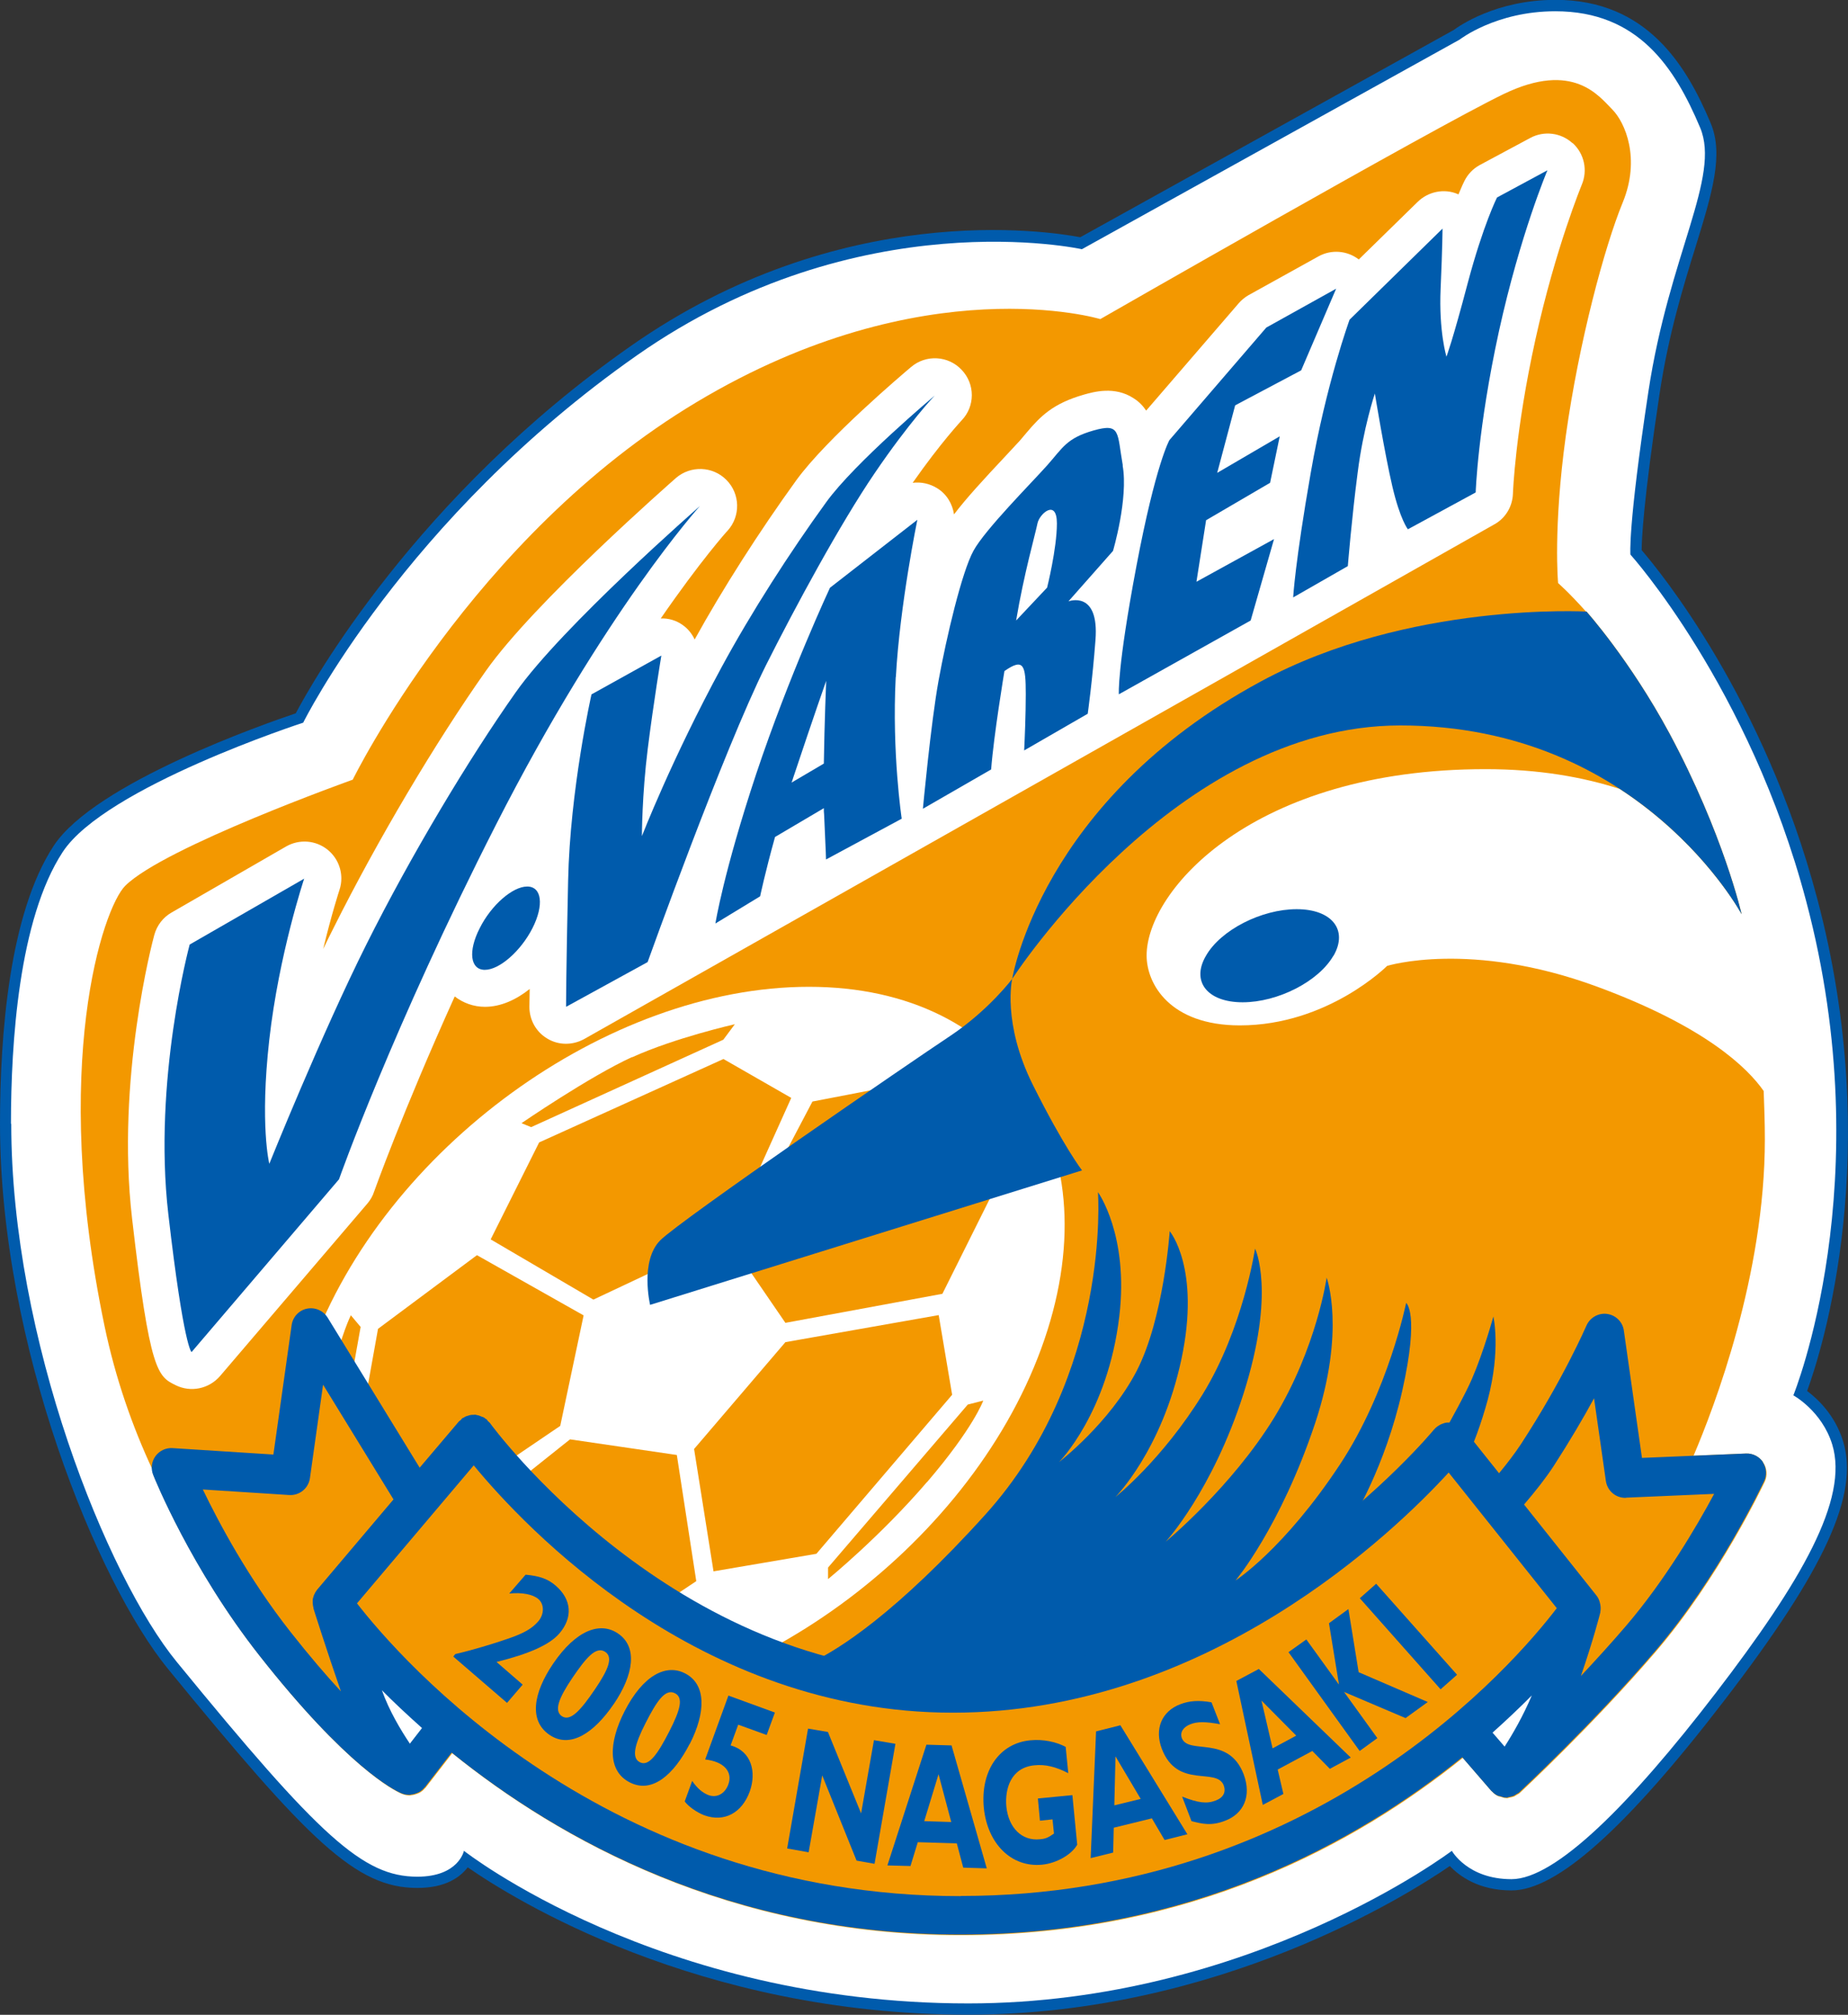
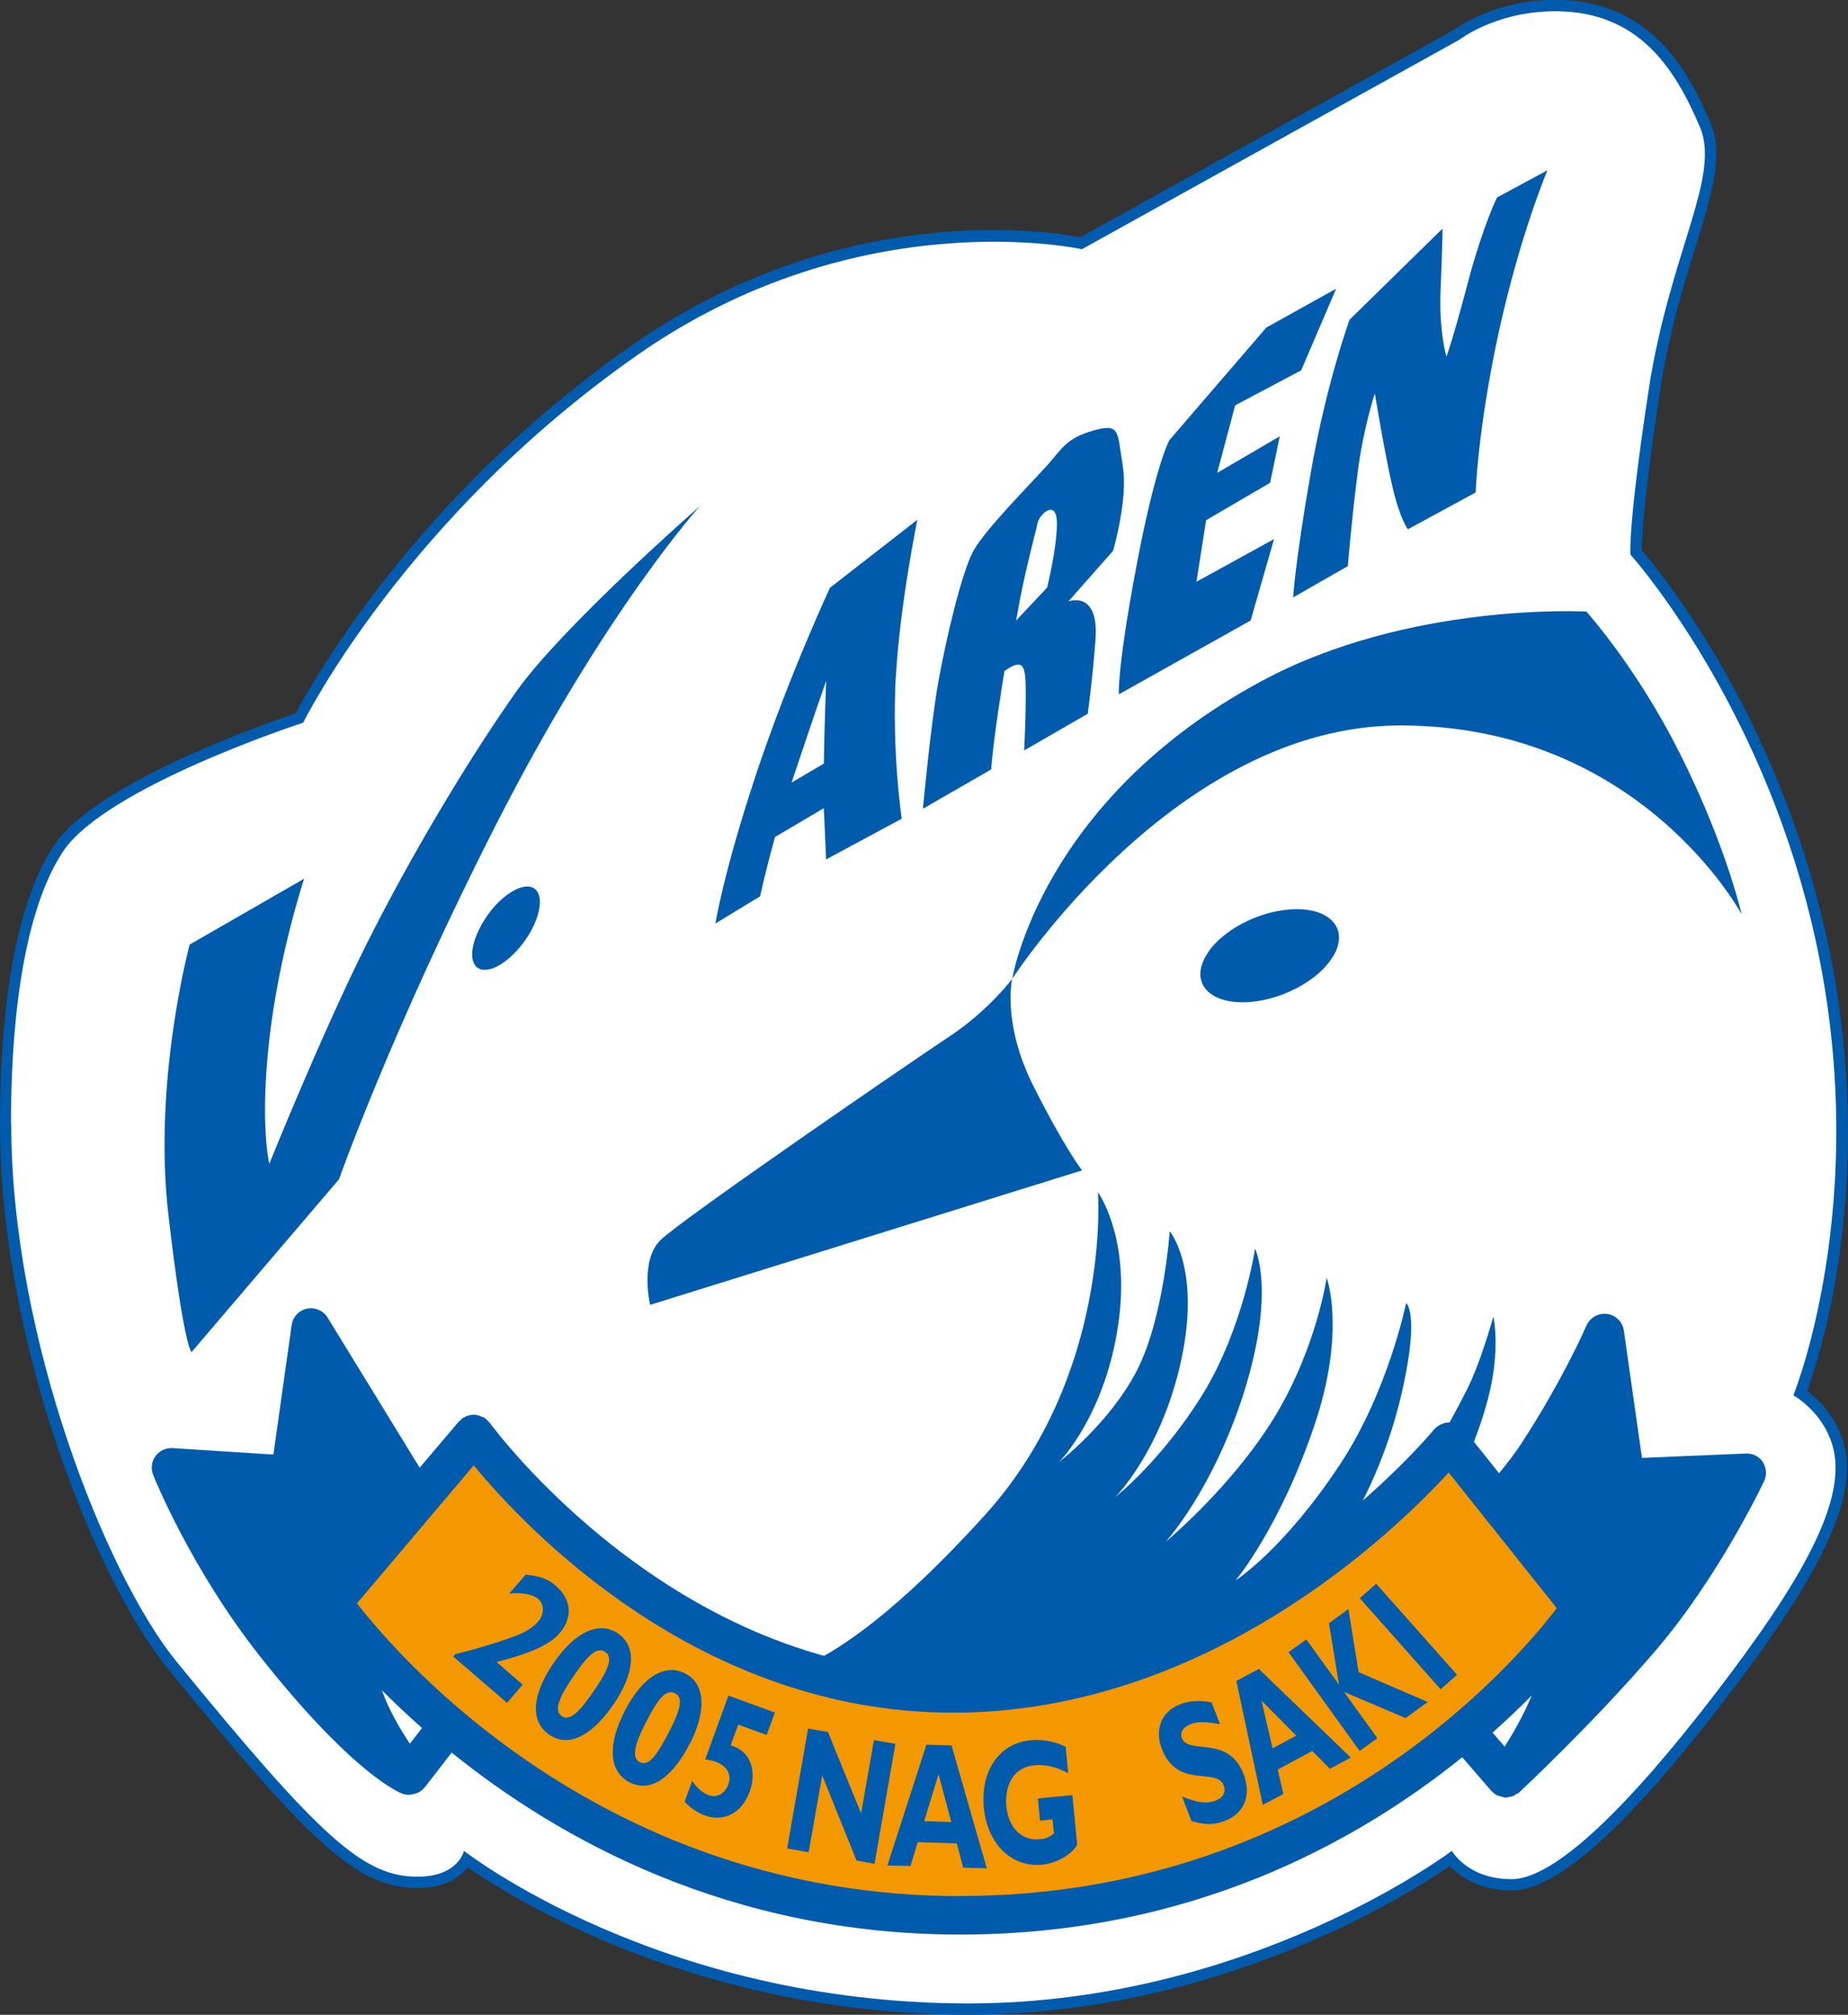
<svg xmlns="http://www.w3.org/2000/svg" id="_レイヤー_2" viewBox="0 0 126.47 137.84">
  <rect x="0" y="0" width="126.47" height="137.84" fill="#333333" stroke="none" />
  <defs>
    <style>.cls-1{fill:#005bac;}.cls-2{fill:#fff;}.cls-3{fill:#f39800;}</style>
  </defs>
  <g id="_マーク等">
    <path class="cls-1" d="m123.67,95.17c1.05-2.88,5.31-16.31.69-33.71-3.62-13.67-10.75-22.36-12.01-23.82,0-.69.1-3.25,1.23-10.74.61-4.04,1.63-7.35,2.46-10.02,1.13-3.66,1.94-6.3,1.03-8.46-1.65-3.92-4.35-8.43-10.62-8.43-4.08,0-6.62,1.81-6.96,2.06l-25.56,14.18c-2.26-.43-16.43-2.6-30.76,7.44-14.7,10.28-21.87,23.12-22.93,25.13-2.05.69-13.75,4.76-16.57,9.07-3.03,4.62-3.67,12.89-3.67,19.01,0,15.17,6.68,31.41,11.5,37.3,9.65,11.79,12.86,14.98,17.06,14.98,1.96,0,2.94-.75,3.45-1.41,3.08,2.14,15.76,10.08,34.26,10.08,17.1,0,30.07-8.19,32.95-10.17.66.69,1.97,1.67,4.23,1.67,3.09,0,7.86-4.27,14.59-13.04,6.87-8.94,9.21-14.07,8.09-17.7-.55-1.79-1.75-2.9-2.46-3.43Z" />
    <path class="cls-2" d="m.77,76.89c0,14.69,6.55,30.98,11.33,36.81,9.8,11.98,12.75,14.69,16.46,14.69,2.83,0,3.19-1.77,3.19-1.77,0,0,13.28,10.44,34.51,10.44,19.3,0,33.1-10.44,33.1-10.44,0,0,1.07,1.94,4.08,1.94s8.14-5.13,13.98-12.74c5.84-7.61,9.12-13.26,7.97-17-.71-2.3-2.66-3.36-2.66-3.36,0,0,5.98-14.59.88-33.8-3.89-14.69-12.03-23.72-12.03-23.72,0,0-.19-1.77,1.23-11.15,1.42-9.38,4.96-14.69,3.54-18.06-1.74-4.13-4.25-7.96-9.91-7.96-4.07,0-6.55,1.94-6.55,1.94l-25.85,14.34s-15.24-3.39-30.45,7.26c-15.93,11.15-22.84,25.13-22.84,25.13,0,0-13.55,4.4-16.46,8.85-3.01,4.6-3.54,13.09-3.54,18.58Z" />
-     <path class="cls-3" d="m120.66,100.04c-.26-.39-.7-.62-1.17-.6l-3.59.15c1.42-3.33,4.88-12.36,4.88-21.65,0-1.12-.04-2.22-.08-3.3-1.08-1.55-3.95-4.4-11.43-7.15-8.66-3.18-14.34-1.41-14.34-1.41,0,0-4.06,4.07-10.08,4.07-4.78,0-6.38-2.83-6.38-4.78,0-4.43,7.26-12.75,23.19-12.75,3.68,0,6.69.55,9.18,1.35,0,0,0,0,0,0,5.75,3.75,8.35,8.57,8.35,8.57,0,0-1.24-5.48-4.95-12.39-2.71-5.02-5.67-8.32-5.67-8.32,0,0-.03,0-.04,0h0c-1.15-1.29-1.9-1.94-1.9-1.94,0,0-.35-3.72.53-10.09.89-6.38,2.65-12.93,3.89-15.94,1.24-3.01.17-5.48-.71-6.37-.89-.88-2.65-3.36-7.43-1.06-4.77,2.3-27.61,15.4-27.61,15.4,0,0-12.03-3.65-27.61,5.67-15.41,9.2-23.55,25.84-23.55,25.84,0,0-12.91,4.61-15.57,7.26-1.52,1.51-5.14,12.22-1.42,30.1.76,3.64,1.92,6.91,3.28,9.83,0,.14.03.27.09.41.1.26,2.6,6.43,7.27,12.36,5.99,7.61,9.19,9.2,9.71,9.42,0,0,0,0,0,0,.02,0,.04.02.05.02.16.06.32.09.49.09.01,0,.03,0,.04,0,.03,0,.06-.02.09-.02.14-.01.27-.05.4-.1.05-.02.09-.04.14-.06.14-.08.27-.18.37-.31,0-.01.02-.01.03-.02l1.84-2.38c7.36,5.94,19.02,12.45,34.8,12.45s27.14-6.32,34.36-12.13l1.98,2.29s.04.03.06.05c.11.12.24.22.38.28.06.03.13.03.19.05.1.03.19.07.3.08.02,0,.04,0,.06,0,.02,0,.03.01.05.01.06,0,.11-.03.17-.04.11-.02.22-.04.32-.08.07-.03.13-.08.2-.12.06-.04.13-.06.18-.11.05-.05,5.07-4.72,9.31-9.67,4.32-5.03,7.33-11.36,7.46-11.63.2-.42.16-.92-.1-1.31Z" />
    <path class="cls-2" d="m55.36,67.51c-13.81,0-29.06,11.09-34.07,24.77-5.02,13.68,2.1,24.77,15.89,24.77s29.05-11.09,34.07-24.77c5.02-13.68-2.09-24.77-15.89-24.77Zm-12.1,4.82c2.92-1.33,7.03-2.26,7.03-2.26l-.79,1.06-13.15,5.98-.66-.27s4.65-3.19,7.56-4.52Zm-6.37,5.83l12.62-5.71,4.64,2.66-4.24,9.42-9.3,4.38-7.03-4.12,3.32-6.64Zm-13.54,20.05l-.93-1.06s-.13-1.06.4-3.45c.53-2.39,1.19-3.72,1.19-3.72l.67.8-1.33,7.43Zm4.91,3.46l-3.32-5.58.93-5.18,6.77-5.04,7.3,4.12-1.6,7.56-4.51,3.06-5.58,1.07Zm15.8,8.89l-8.89-9.03,3.84-3.06,7.31,1.07,1.33,8.63-3.58,2.39Zm4.77-3.06l-1.33-8.37,6.25-7.31,10.49-1.85.92,5.45-9.29,10.88-7.04,1.2Zm14.61-6.11c-3.19,3.72-6.77,6.64-6.77,6.64v-.79l9.56-11.15,1.06-.27s-.66,1.86-3.85,5.58Zm1.07-12.88l-10.76,1.99-3.46-5.05,5.31-10.09,8.24-1.59,4.37,7.29-3.71,7.44Z" />
    <path class="cls-2" d="m107.61,9.79c-.79-.72-1.95-.86-2.89-.35l-3.45,1.85c-.46.25-.82.63-1.05,1.09-.04.07-.19.39-.41.92-.01,0-.02-.01-.04-.02-.94-.41-2.05-.17-2.77.55l-4.01,3.92c-.79-.61-1.88-.7-2.76-.21l-4.78,2.65c-.26.15-.49.34-.68.56l-6.33,7.34c-.21-.31-.48-.61-.87-.85-1.29-.84-2.72-.43-3.4-.24-2.12.61-2.96,1.47-3.94,2.63l-.43.51-1.06,1.14c-1.37,1.46-2.6,2.79-3.45,3.91-.11-.73-.51-1.4-1.17-1.8-.51-.31-1.09-.43-1.66-.36,1.94-2.77,3.33-4.24,3.35-4.27.93-.96.93-2.49,0-3.46-.91-.97-2.43-1.06-3.45-.2-.58.49-5.78,4.89-7.86,7.75-2.56,3.54-5.06,7.46-6.96,10.9-.18-.39-.46-.74-.82-.99-.44-.32-.97-.47-1.5-.45,2.74-3.97,4.54-5.98,4.58-6.01.89-.99.86-2.51-.08-3.46-.93-.95-2.45-1.01-3.46-.14-.39.35-9.69,8.49-13.01,13.2-3.44,4.87-7.43,11.6-10.42,17.58-.23.46-.48.95-.71,1.44.57-2.38,1.1-4,1.11-4.03.09-.27.13-.53.13-.79,0-.75-.33-1.47-.93-1.96-.81-.66-1.94-.75-2.85-.23l-7.84,4.52c-.58.33-1,.88-1.18,1.53-.11.39-2.63,9.88-1.52,19.41,1.21,10.51,1.76,10.79,2.97,11.39,1.04.52,2.29.26,3.05-.62l10.09-11.81c.2-.24.36-.51.45-.8.03-.07,1.9-5.35,5.52-13.36.58.45,1.3.71,2.07.71,1.09,0,2.14-.49,3.06-1.22l-.02,1.22c0,.89.45,1.71,1.22,2.17.77.47,1.73.47,2.52.04l62.25-35.19c.8-.42,1.29-1.24,1.32-2.13,0-.04.15-4.26,1.54-10.55,1.39-6.3,3.16-10.54,3.17-10.58.42-.99.17-2.13-.62-2.85Z" />
    <path class="cls-1" d="m20.82,60.11l-7.84,4.51s-2.52,9.3-1.46,18.45c1.06,9.16,1.59,9.43,1.59,9.43l10.09-11.82s3.64-10.32,10.76-24.29c7.44-14.6,13.94-21.77,13.94-21.77,0,0-9.43,8.23-12.61,12.75-3.19,4.52-7.17,11.15-10.22,17.25-3.06,6.11-6.64,15-6.64,15,0,0-.66-2.65,0-8.5.66-5.84,2.39-11.02,2.39-11.02Z" />
    <path class="cls-1" d="m36.44,63.5c.8-1.58.64-2.85-.36-2.85s-2.46,1.27-3.25,2.85c-.81,1.58-.65,2.85.35,2.85s2.46-1.28,3.26-2.85Z" />
-     <path class="cls-1" d="m40.48,47.5s-1.47,6.51-1.6,12.75c-.14,6.24-.14,8.63-.14,8.63l5.58-3.06s5.18-14.46,8.1-20.31c2-3.98,5.07-9.66,7.44-13.14,2.37-3.49,4.11-5.31,4.11-5.31,0,0-5.49,4.61-7.43,7.3-2.46,3.39-5.15,7.57-7.16,11.29-3.41,6.29-5.45,11.55-5.45,11.55,0,0,0-2.79.4-5.98.4-3.19.93-6.37.93-6.37l-4.77,2.65Z" />
    <path class="cls-1" d="m61.31,46.31c.27-4.92,1.47-10.75,1.47-10.75l-5.98,4.65s-2.79,5.97-5.05,12.74c-2.25,6.78-2.79,10.23-2.79,10.23l3.06-1.86s.35-1.66,1.02-4.06l3.34-1.97c0,.16,0,.31.02.45.13,2.79.13,3.06.13,3.06l5.18-2.79s-.68-4.51-.41-9.69Zm-7.03,6.91c1.46-4.38,2.26-6.64,2.26-6.64,0,0-.12,2.92-.16,5.66l-2.21,1.3c.04-.1.08-.21.11-.32Z" />
    <path class="cls-1" d="m76.84,31.84c-.4-2.26-.13-2.92-2-2.39-1.86.53-2.11,1.19-3.18,2.39-1.06,1.19-4.24,4.38-5.04,5.84-.8,1.46-1.85,5.92-2.39,8.89-.53,2.93-1.07,8.76-1.07,8.76l4.67-2.69c.18-2.36.91-6.73.91-6.73,1.33-.93,1.46-.4,1.46,1.59,0,1.41-.07,3.02-.11,3.84l4.35-2.51s.32-2.26.53-5.04c.27-3.45-1.85-2.65-1.85-2.65l3.05-3.45s1.06-3.58.66-5.84Zm-5.18,8.36l-2.12,2.25c.53-3.18,1.33-5.97,1.46-6.64.13-.66,1.33-1.72,1.33,0s-.67,4.39-.67,4.39Z" />
    <path class="cls-1" d="m89.05,25.33l2.39-5.58-4.78,2.66-6.63,7.7s-.93,1.6-2.26,8.63c-1.33,7.04-1.2,8.76-1.2,8.76l9.02-5.05,1.6-5.57-5.31,2.92.66-4.21,4.38-2.56.66-3.18-4.28,2.5,1.23-4.62,4.51-2.39Z" />
    <path class="cls-1" d="m88.52,40.86l3.72-2.13s.27-3.32.67-6.37c.38-3.06,1.18-5.44,1.18-5.44,0,0,.67,4.11,1.2,6.37.53,2.26,1.06,2.92,1.06,2.92l4.64-2.52s.14-4.38,1.59-11.02c1.46-6.64,3.32-11.02,3.32-11.02l-3.45,1.86s-.94,1.86-2,5.84c-1.05,3.99-1.46,5.05-1.46,5.05,0,0-.53-1.72-.4-4.65.13-2.92.13-4.11.13-4.11l-6.36,6.23s-1.6,4.38-2.66,10.49c-1.07,6.11-1.2,8.5-1.2,8.5Z" />
    <path class="cls-1" d="m91.25,65.39c-1.02,1.76-3.8,3.18-6.21,3.18s-3.54-1.42-2.51-3.18c1.01-1.77,3.8-3.19,6.21-3.19s3.54,1.42,2.52,3.19Z" />
    <path class="cls-1" d="m69.27,66.97s-.7,3.02,1.42,7.26c2.12,4.24,3.36,5.84,3.36,5.84l-29.56,9.2s-.71-3.01.7-4.42c1.42-1.41,17.17-12.21,19.84-13.98,2.65-1.77,4.24-3.9,4.24-3.9Z" />
    <path class="cls-1" d="m69.27,66.97s11.16-17.34,26.56-17.34c16.46,0,23.36,12.92,23.36,12.92,0,0-1.24-5.48-4.95-12.39-2.71-5.02-5.67-8.32-5.67-8.32,0,0-12.18-.69-22.3,4.79-15.06,8.14-17,20.35-17,20.35Z" />
    <path class="cls-1" d="m99.14,100.74l.44.56c.19-.3,1.3-2.12,2.23-5.52.92-3.45.39-5.71.39-5.71,0,0-.66,2.4-1.46,4.25-.8,1.87-3.85,7.04-3.85,7.04l-4.37,2.65s2.26-3.58,3.45-8.89c1.19-5.32.26-5.98.26-5.98,0,0-1.22,6.03-4.51,11.02-3.85,5.84-7.16,7.96-7.16,7.96,0,0,3.06-3.63,5.44-10.75,2.12-6.37.79-9.96.79-9.96,0,0-.67,4.78-3.58,9.56-2.93,4.78-7.43,8.5-7.43,8.5,0,0,3.18-3.46,5.31-10.09,2.25-7.04.8-9.96.8-9.96,0,0-.8,5.44-3.58,9.96-2.79,4.52-5.98,7.04-5.98,7.04,0,0,3.19-3.19,4.52-9.43,1.33-6.24-.8-8.76-.8-8.76,0,0-.4,5.96-2.26,9.56-1.86,3.58-5.31,6.23-5.31,6.23,0,0,3.33-3.34,4.12-9.96.66-5.57-1.46-8.5-1.46-8.5,0,0,.93,12.48-7.7,22.05-6.14,6.8-10.06,9.23-11.81,10.07-.49.24-1.85.92-2.65,1.33,3.69,1.31,7.78,2.15,12.25,2.15,17.45,0,30.23-12.39,33.93-16.43Z" />
    <path class="cls-1" d="m120.66,100.04c-.26-.39-.7-.62-1.17-.6l-7.12.3-1.24-8.71c-.08-.59-.55-1.06-1.15-1.14-.59-.08-1.17.25-1.41.8-.02.04-1.59,3.68-4.49,8.12-.41.62-.92,1.29-1.49,1.98l-2.37-2.97c-.12-.15-.27-.26-.43-.34-.02,0-.03-.02-.05-.03-.16-.07-.33-.11-.51-.12-.02,0-.03-.01-.05-.01-.01,0-.02,0-.04,0-.03,0-.06,0-.09,0-.15.01-.28.06-.41.11-.03.01-.05.02-.08.04-.15.08-.29.18-.41.32,0,0-.02,0-.02.02-.14.17-13.84,16.68-32.95,16.68s-31.54-16.98-31.66-17.15h0s-.08-.07-.12-.11c-.04-.04-.06-.09-.1-.13-.03-.02-.06-.03-.09-.05-.02-.01-.03-.04-.06-.05,0,0-.01-.01-.02-.02-.05-.03-.11-.04-.16-.06-.08-.03-.15-.07-.23-.09-.05-.01-.1-.02-.15-.03-.02,0-.03-.01-.05-.02-.03,0-.06.01-.09.01-.07,0-.14,0-.22.01-.07.01-.14.03-.22.06-.04.01-.09.02-.13.04-.05.02-.09.05-.14.08-.03.02-.07.02-.09.04-.05.03-.07.08-.11.12-.04.04-.09.06-.13.1l-2.69,3.17c-2.66-4.33-6.3-10.27-6.3-10.27-.3-.48-.86-.72-1.41-.61-.55.11-.97.56-1.05,1.12l-1.25,8.86-6.9-.44c-.46-.03-.9.18-1.17.55-.27.37-.33.86-.16,1.28.1.26,2.6,6.43,7.27,12.36,5.99,7.61,9.19,9.2,9.71,9.42,0,0,0,0,0,0,.02,0,.04.02.05.02.16.06.32.09.49.09.01,0,.03,0,.04,0,.03,0,.06-.02.09-.02.14-.01.27-.05.4-.1.05-.02.09-.04.14-.06.14-.08.27-.18.37-.31,0-.01.02-.01.03-.02l1.84-2.38c7.36,5.94,19.02,12.45,34.8,12.45s27.14-6.32,34.36-12.13l1.98,2.29s.04.03.06.05c.11.12.24.22.38.28.06.03.13.03.19.05.1.03.19.07.3.08.02,0,.04,0,.06,0,.02,0,.03.01.05.01.06,0,.11-.03.17-.04.11-.02.22-.04.32-.08.07-.03.13-.08.2-.12.06-.04.13-.06.18-.11.05-.05,5.07-4.72,9.31-9.67,4.32-5.03,7.33-11.36,7.46-11.63.2-.42.16-.92-.1-1.31Z" />
    <path class="cls-2" d="m102.14,118.53l.83.96c.56-.87,1.27-2.1,1.86-3.5-.79.8-1.69,1.65-2.68,2.54Z" />
    <path class="cls-2" d="m26.13,115.62c.51,1.44,1.3,2.74,1.92,3.67l.83-1.07c-1.02-.91-1.95-1.78-2.76-2.6Z" />
-     <path class="cls-3" d="m111.28,102.47c-.69.03-1.28-.47-1.38-1.15l-.81-5.66c-.72,1.33-1.65,2.91-2.76,4.63-.54.83-1.25,1.73-2.03,2.64l4.96,6.23c.12.15.19.32.23.49.01.05.02.09.03.13.03.16.03.33,0,.49,0,.01,0,.03,0,.04-.02.1-.5,1.95-1.33,4.35,1.02-1.09,2.08-2.25,3.09-3.43,2.65-3.09,4.83-6.79,6.03-9.03l-6.03.26Z" />
-     <path class="cls-3" d="m23.33,115.71c-.97-2.79-1.87-5.64-1.88-5.68,0,0,0-.02,0-.03,0-.03-.01-.07-.02-.1-.02-.1-.03-.19-.03-.29,0-.04,0-.08,0-.13,0-.09.03-.18.06-.27.01-.04.02-.08.04-.11.05-.12.12-.24.2-.34l5.23-6.18-4.82-7.85-.9,6.4c-.1.69-.71,1.19-1.41,1.15l-5.92-.38c1.08,2.24,3.11,6.07,5.99,9.73,1.3,1.65,2.44,2.98,3.45,4.07Z" />
    <path class="cls-3" d="m65.74,129.71c24.35,0,37.96-15.97,40.8-19.69l-7.4-9.28c-3.7,4.04-16.49,16.43-33.93,16.43s-29.3-12.69-32.79-16.92l-7.99,9.44c2.96,3.81,16.99,20.03,41.3,20.03Z" />
    <path class="cls-1" d="m34.7,116.5l-3.68-3.17.14-.17c1.28-.3,2.62-.71,3.6-1.05,1.12-.38,1.66-.71,2.07-1.18.42-.48.43-1.17.02-1.53-.38-.33-1.13-.47-2-.38l1.12-1.29c.97.09,1.53.29,2.06.75,1.09.94,1.19,2.18.25,3.27-.67.78-2.09,1.4-4.3,1.95l1.79,1.55-1.08,1.26Z" />
    <path class="cls-1" d="m40.73,115.55c-.95,1.4-1.68,2.26-2.28,1.86-.55-.38-.21-1.24.72-2.62.9-1.32,1.61-2.21,2.25-1.78.55.37.22,1.2-.69,2.54Zm1.28,1.02c1.35-1.99,1.65-3.9.28-4.82-1.22-.83-2.87-.23-4.43,2.06-1.38,2.03-1.67,3.92-.25,4.88,1.42.96,3.05-.14,4.39-2.11Z" />
    <path class="cls-1" d="m45.81,118.44c-.77,1.5-1.39,2.45-2.02,2.12-.59-.3-.36-1.21.39-2.68.73-1.43,1.33-2.39,2.01-2.04.6.3.36,1.15-.38,2.6Zm1.4.86c1.09-2.14,1.14-4.07-.33-4.82-1.3-.67-2.87.13-4.13,2.58-1.12,2.19-1.16,4.11.35,4.88,1.53.78,3.01-.52,4.1-2.64Z" />
    <path class="cls-1" d="m52.48,118.7l-1.96-.71-.52,1.42c1.44.39,1.78,1.84,1.31,3.15-.54,1.48-1.75,2.12-3.11,1.63-.51-.19-1.11-.62-1.34-.95l.51-1.4c.34.5.72.82,1.12.97.57.21,1.12-.1,1.35-.72.32-.85-.26-1.57-1.58-1.72l1.59-4.37,3.18,1.16-.56,1.53Z" />
    <path class="cls-1" d="m59.86,127.51l-1.24-.22-2.35-5.83-.93,5.26-1.47-.26,1.43-8.2,1.36.23,2.27,5.57.88-5.01,1.47.25-1.43,8.21Z" />
    <path class="cls-1" d="m65.1,124.65l-1.85-.06.98-3.21.87,3.27Zm.03-5.24l-1.73-.05-2.67,8.26,1.58.04.5-1.63,2.67.08.44,1.66,1.61.05-2.41-8.41Z" />
    <path class="cls-1" d="m73.11,121.31c-.82-.43-1.58-.62-2.31-.54-1.61.15-2.04,1.59-1.93,2.82.15,1.47,1.07,2.37,2.3,2.24.37-.03.55-.1.96-.39l-.1-.97-.86.09-.14-1.52,2.36-.23.33,3.39c-.38.69-1.44,1.28-2.41,1.37-2.07.2-3.73-1.41-3.98-3.89-.24-2.53,1.06-4.42,3.18-4.62.89-.09,1.78.11,2.42.45l.18,1.81Z" />
-     <path class="cls-1" d="m78.06,123.07l-1.8.44.08-3.35,1.72,2.9Zm-1.38-5.04l-1.67.42-.37,8.67,1.54-.38.04-1.7,2.61-.64.87,1.48,1.56-.39-4.58-7.45Z" />
    <path class="cls-1" d="m83.51,117.96c-1-.18-1.57-.19-2.04,0-.5.19-.73.56-.59.95.46,1.17,3.18-.25,4.23,2.47.56,1.49,0,2.7-1.26,3.18-.97.38-1.59.21-2.31.03l-.64-1.68c1.08.43,1.69.51,2.3.27.53-.2.71-.58.55-1.03-.49-1.28-3.17.28-4.24-2.51-.51-1.35-.02-2.56,1.27-3.05.63-.24,1.27-.28,2.13-.13l.59,1.51Z" />
    <path class="cls-1" d="m88.71,118.74l-1.62.87-.76-3.27,2.38,2.4Zm-2.58-4.55l-1.52.81,1.81,8.48,1.41-.75-.39-1.67,2.37-1.27,1.2,1.22,1.43-.77-6.3-6.07Z" />
    <path class="cls-1" d="m92.98,114.4l4.73,2.04-1.52,1.1-4.21-1.79,2.28,3.16-1.21.88-4.87-6.76,1.22-.87,2.21,3.06h.02s-.68-4.17-.68-4.17l1.33-.97.7,4.32Z" />
    <path class="cls-1" d="m99.71,114.58l-1.12.99-5.53-6.23,1.12-.99,5.53,6.22Z" />
  </g>
</svg>